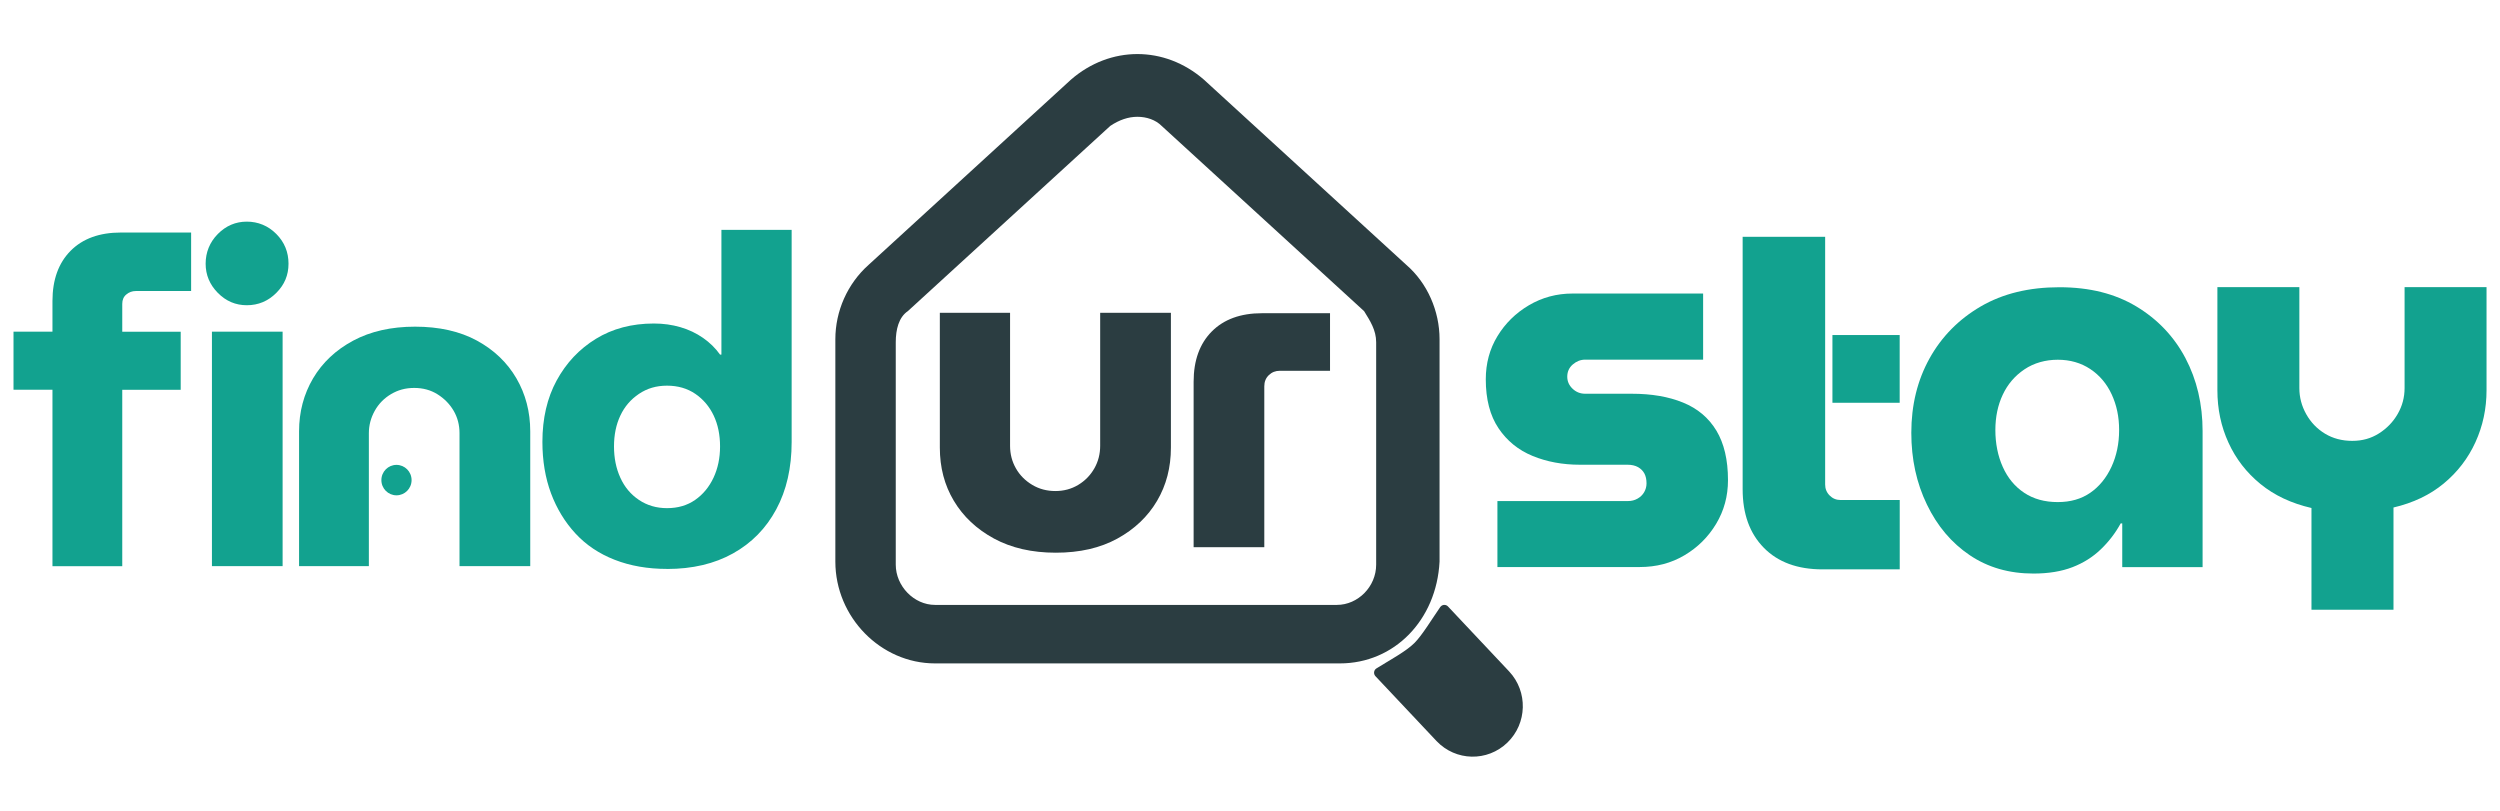
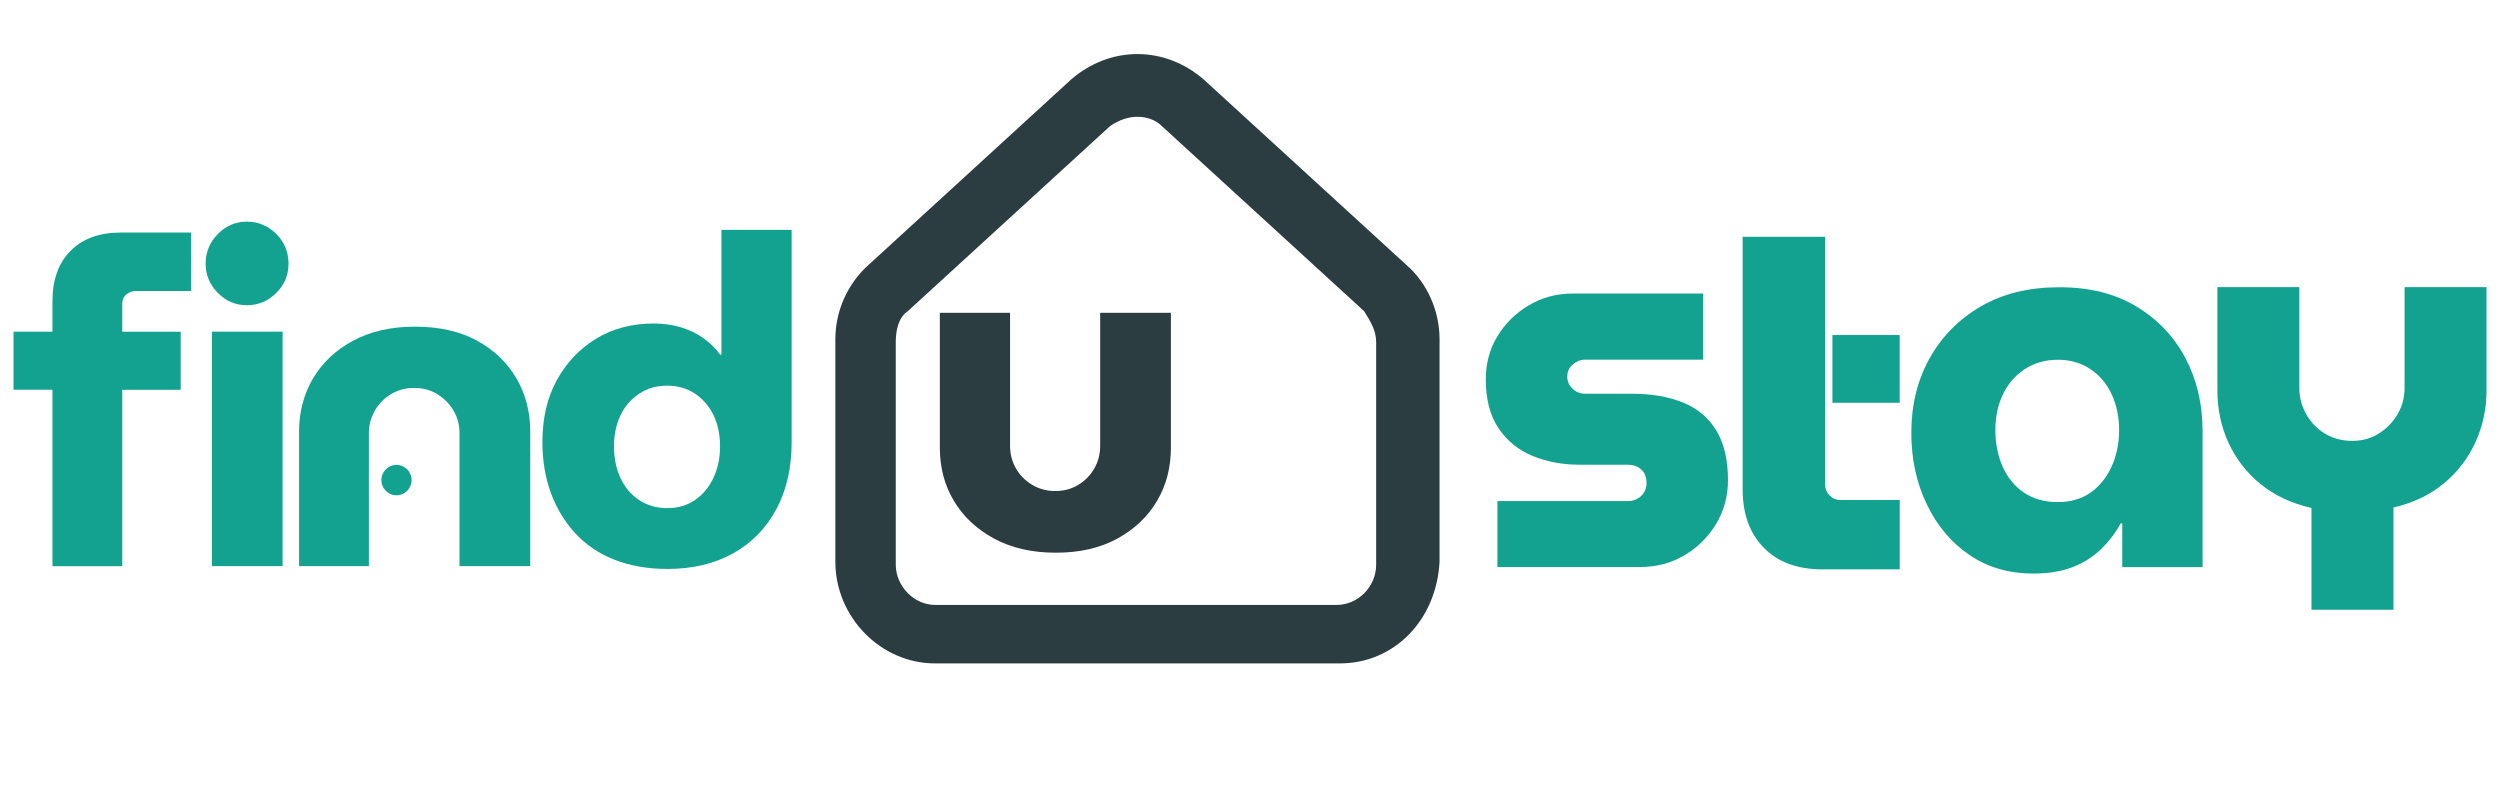
<svg xmlns="http://www.w3.org/2000/svg" width="185" height="60" viewBox="0 0 185 60" fill="none">
  <g clip-path="url(#clip0_33_1908)">
-     <path d="M107.152 44.879C107.011 44.73 106.776 44.722 106.628 44.865C106.61 44.883 106.592 44.901 106.577 44.923C105.948 45.831 105.25 46.995 104.679 47.571C104.049 48.209 102.787 48.877 101.854 49.464C101.681 49.573 101.63 49.803 101.738 49.978C101.753 50 101.767 50.018 101.782 50.037L106.306 54.84C107.724 56.332 110.067 56.383 111.546 54.953C113.015 53.534 113.076 51.185 111.68 49.69L107.145 44.872L107.152 44.879Z" fill="#2B3D41" />
-     <path d="M99.149 49.092H69.193C65.168 49.092 61.816 45.663 61.816 41.56V25.1C61.816 23.024 62.709 20.997 64.275 19.6L79.251 5.893C82.159 3.369 86.18 3.369 89.088 5.893L104.067 19.6C105.633 20.953 106.527 23.028 106.527 25.1V41.56C106.302 45.89 103.174 49.092 99.149 49.092ZM84.169 8.643C83.5 8.643 82.828 8.869 82.159 9.318L67.179 23.024C66.51 23.477 66.286 24.378 66.286 25.326V41.786C66.286 43.366 67.627 44.763 69.193 44.763H98.928C100.494 44.763 101.836 43.409 101.836 41.786V25.326C101.836 24.425 101.388 23.747 100.943 23.024L85.963 9.318C85.515 8.866 84.846 8.643 84.173 8.643H84.169Z" fill="#2B3D41" />
+     <path d="M99.149 49.092H69.193C65.168 49.092 61.816 45.663 61.816 41.56V25.1C61.816 23.024 62.709 20.997 64.275 19.6L79.251 5.893C82.159 3.369 86.18 3.369 89.088 5.893L104.067 19.6C105.633 20.953 106.527 23.028 106.527 25.1V41.56C106.302 45.89 103.174 49.092 99.149 49.092ZM84.169 8.643C83.5 8.643 82.828 8.869 82.159 9.318L67.179 23.024C66.51 23.477 66.286 24.378 66.286 25.326V41.786C66.286 43.366 67.627 44.763 69.193 44.763H98.928C100.494 44.763 101.836 43.409 101.836 41.786V25.326C101.836 24.425 101.388 23.747 100.943 23.024L85.963 9.318C85.515 8.866 84.846 8.643 84.173 8.643H84.169" fill="#2B3D41" />
    <path d="M78.133 40.9C76.368 40.9 74.842 40.55 73.555 39.853C72.267 39.153 71.28 38.223 70.586 37.063C69.891 35.903 69.548 34.59 69.548 33.124V23.148H74.745V32.989C74.745 33.598 74.889 34.156 75.179 34.663C75.468 35.17 75.873 35.575 76.387 35.881C76.9 36.188 77.472 36.337 78.097 36.337C78.723 36.337 79.287 36.184 79.79 35.881C80.292 35.579 80.69 35.17 80.98 34.663C81.269 34.156 81.413 33.598 81.413 32.989V23.148H86.647V33.124C86.647 34.59 86.307 35.903 85.623 37.063C84.94 38.223 83.963 39.153 82.69 39.853C81.417 40.553 79.895 40.9 78.13 40.9H78.133Z" fill="#2B3D41" />
-     <path d="M88.328 40.495V28.251C88.328 26.672 88.777 25.432 89.67 24.531C90.563 23.63 91.804 23.178 93.391 23.178H98.422V27.438H94.701C94.386 27.438 94.118 27.544 93.894 27.759C93.67 27.974 93.558 28.247 93.558 28.587V40.492H88.325L88.328 40.495Z" fill="#2B3D41" />
    <path d="M110.809 41.969V37.078H120.472C120.732 37.078 120.968 37.019 121.177 36.899C121.387 36.782 121.55 36.622 121.666 36.425C121.781 36.228 121.843 36.009 121.843 35.772C121.843 35.484 121.792 35.239 121.687 35.042C121.582 34.846 121.427 34.689 121.217 34.568C121.007 34.452 120.747 34.39 120.436 34.39H116.913C115.637 34.39 114.469 34.174 113.413 33.74C112.357 33.306 111.514 32.621 110.888 31.687C110.263 30.753 109.948 29.55 109.948 28.076C109.948 26.891 110.234 25.826 110.809 24.881C111.384 23.933 112.158 23.17 113.138 22.59C114.114 22.014 115.192 21.722 116.367 21.722H126.031V26.613H117.308C116.968 26.613 116.66 26.734 116.389 26.967C116.114 27.204 115.977 27.507 115.977 27.875C115.977 28.218 116.107 28.514 116.367 28.762C116.628 29.013 116.939 29.137 117.308 29.137H120.751C122.212 29.137 123.477 29.353 124.544 29.79C125.615 30.224 126.436 30.914 127.011 31.862C127.582 32.81 127.871 34.032 127.871 35.531C127.871 36.717 127.579 37.792 126.993 38.766C126.407 39.74 125.622 40.517 124.646 41.093C123.669 41.673 122.566 41.961 121.34 41.961H110.816L110.809 41.969Z" fill="#12A28F" />
    <path d="M140.576 24.793H135.6V29.805H140.576V24.793Z" fill="#12A28F" />
    <path d="M134.866 42.133C133.014 42.133 131.568 41.6 130.522 40.535C129.477 39.47 128.956 38.03 128.956 36.213V17.521H135.061V35.856C135.061 36.169 135.17 36.443 135.394 36.666C135.614 36.888 135.882 37.001 136.197 37.001H140.58V42.129H134.866V42.133Z" fill="#12A28F" />
    <path d="M150.475 42.443C148.674 42.443 147.104 41.991 145.759 41.082C144.413 40.174 143.357 38.927 142.591 37.333C141.82 35.743 141.437 33.974 141.437 32.026C141.437 29.973 141.889 28.138 142.786 26.522C143.687 24.903 144.952 23.623 146.58 22.674C148.211 21.726 150.146 21.256 152.392 21.256C154.637 21.256 156.504 21.73 158.084 22.674C159.661 23.623 160.876 24.899 161.722 26.5C162.568 28.105 162.992 29.907 162.992 31.906V41.969H157.046V38.733H156.93C156.54 39.445 156.051 40.083 155.462 40.648C154.876 41.214 154.178 41.655 153.368 41.969C152.558 42.282 151.596 42.443 150.475 42.443ZM152.276 37.154C153.216 37.154 154.015 36.925 154.681 36.465C155.346 36.005 155.867 35.367 156.247 34.55C156.623 33.737 156.815 32.828 156.815 31.829C156.815 30.83 156.63 29.976 156.265 29.185C155.9 28.397 155.372 27.77 154.681 27.31C153.99 26.851 153.187 26.621 152.276 26.621C151.364 26.621 150.515 26.858 149.809 27.332C149.104 27.806 148.569 28.43 148.204 29.207C147.838 29.984 147.657 30.859 147.657 31.829C147.657 32.799 147.838 33.737 148.204 34.55C148.569 35.367 149.097 36.005 149.788 36.465C150.478 36.925 151.307 37.154 152.272 37.154H152.276Z" fill="#12A28F" />
    <path d="M171.049 45.12V37.592C169.563 37.249 168.304 36.658 167.274 35.816C166.243 34.973 165.454 33.956 164.908 32.759C164.359 31.563 164.087 30.268 164.087 28.875V21.248H170.152V28.718C170.152 29.404 170.322 30.046 170.662 30.651C171.002 31.256 171.465 31.738 172.051 32.092C172.637 32.446 173.31 32.624 174.065 32.624C174.821 32.624 175.454 32.442 176.04 32.074C176.626 31.705 177.089 31.224 177.429 30.633C177.769 30.042 177.939 29.404 177.939 28.718V21.248H184.004V28.875C184.004 30.242 183.729 31.526 183.183 32.723C182.637 33.919 181.852 34.94 180.836 35.779C179.819 36.622 178.579 37.213 177.118 37.555V45.12H171.053H171.049Z" fill="#12A28F" />
    <path d="M29.339 36.654C29.956 36.654 30.457 36.15 30.457 35.528C30.457 34.905 29.956 34.401 29.339 34.401C28.722 34.401 28.222 34.905 28.222 35.528C28.222 36.15 28.722 36.654 29.339 36.654Z" fill="#12A28F" />
    <path d="M3.882 41.896V28.842H1V24.545H3.882V22.28C3.882 20.701 4.331 19.461 5.224 18.56C6.117 17.659 7.358 17.207 8.946 17.207H14.143V21.536H10.052C9.785 21.536 9.549 21.62 9.347 21.792C9.144 21.959 9.047 22.193 9.047 22.485V24.549H13.372V28.846H9.047V41.899H3.882V41.896Z" fill="#12A28F" />
    <path d="M18.265 22.587C17.437 22.587 16.721 22.284 16.121 21.675C15.52 21.066 15.217 20.344 15.217 19.512C15.217 18.68 15.517 17.922 16.121 17.313C16.725 16.704 17.441 16.401 18.265 16.401C19.09 16.401 19.842 16.704 20.446 17.313C21.05 17.922 21.35 18.655 21.35 19.512C21.35 20.369 21.05 21.07 20.446 21.675C19.842 22.28 19.115 22.587 18.265 22.587ZM15.683 41.896V24.545H20.913V41.896H15.683Z" fill="#12A28F" />
    <path d="M22.131 41.896V31.92C22.131 30.476 22.479 29.17 23.169 27.996C23.864 26.825 24.851 25.895 26.139 25.206C27.422 24.52 28.948 24.173 30.717 24.173C32.486 24.173 34.03 24.516 35.295 25.206C36.558 25.895 37.531 26.825 38.214 27.996C38.894 29.167 39.238 30.476 39.238 31.92V41.896H34.004V32.055C34.004 31.446 33.86 30.895 33.571 30.399C33.281 29.903 32.883 29.498 32.381 29.181C31.878 28.864 31.303 28.707 30.652 28.707C30.001 28.707 29.455 28.86 28.941 29.163C28.428 29.466 28.023 29.878 27.733 30.396C27.444 30.914 27.296 31.468 27.296 32.052V41.892H22.131V41.896Z" fill="#12A28F" />
    <path d="M49.36 42.1C47.928 42.1 46.637 41.874 45.487 41.425C44.337 40.977 43.368 40.327 42.587 39.481C41.805 38.635 41.201 37.643 40.775 36.505C40.352 35.367 40.138 34.098 40.138 32.701C40.138 30.965 40.489 29.447 41.194 28.153C41.899 26.858 42.865 25.829 44.095 25.074C45.324 24.319 46.756 23.94 48.387 23.94C49.082 23.94 49.733 24.031 50.347 24.21C50.962 24.389 51.523 24.655 52.026 25.005C52.528 25.355 52.948 25.767 53.284 26.241H53.385V17.01H58.582V32.701C58.582 34.619 58.203 36.279 57.443 37.69C56.684 39.102 55.617 40.189 54.239 40.955C52.865 41.721 51.237 42.104 49.36 42.104V42.1ZM49.36 37.603C50.167 37.603 50.858 37.399 51.44 36.994C52.022 36.589 52.474 36.042 52.8 35.352C53.121 34.667 53.284 33.894 53.284 33.036C53.284 32.179 53.129 31.421 52.814 30.753C52.499 30.089 52.047 29.553 51.458 29.148C50.865 28.744 50.167 28.539 49.36 28.539C48.554 28.539 47.885 28.744 47.281 29.148C46.677 29.553 46.218 30.089 45.906 30.753C45.592 31.417 45.436 32.179 45.436 33.036C45.436 33.894 45.592 34.667 45.906 35.352C46.218 36.042 46.677 36.589 47.281 36.994C47.885 37.399 48.575 37.603 49.36 37.603Z" fill="#12A28F" />
  </g>
  <defs>
    <clipPath id="clip0_33_1908">
      <rect width="183" height="52" fill="white" transform="translate(1 4)" />
    </clipPath>
  </defs>
</svg>